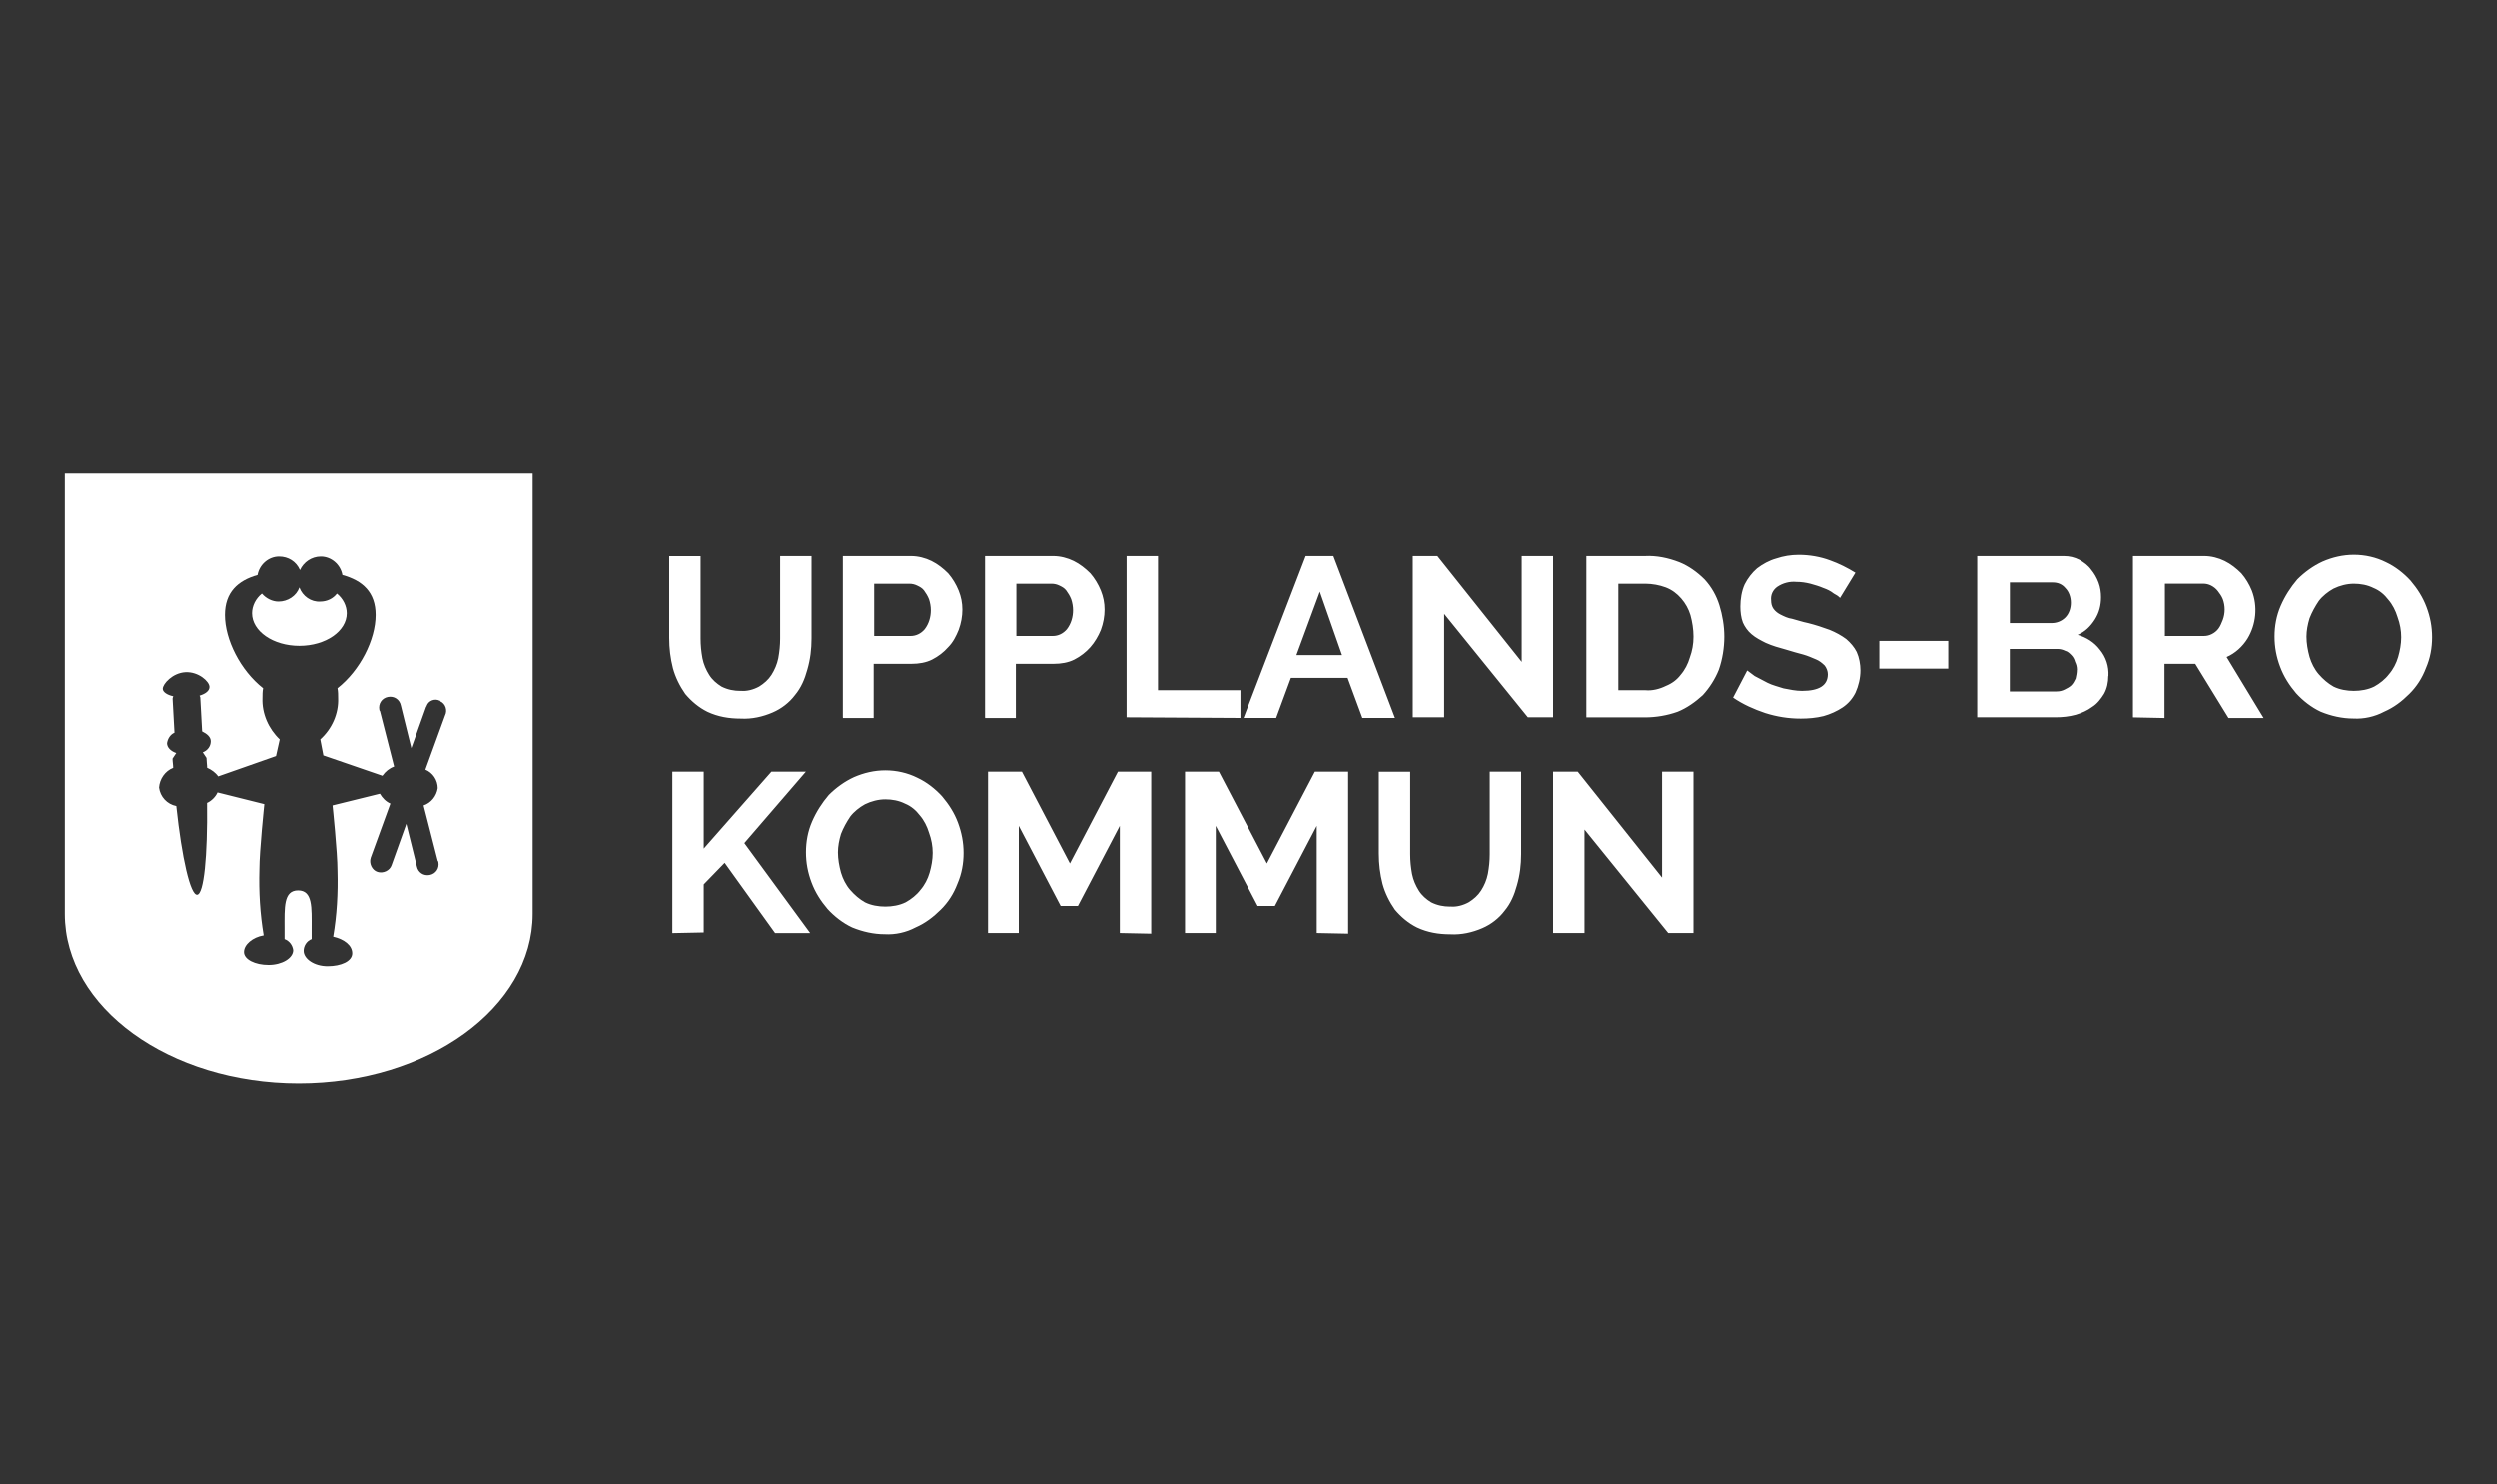
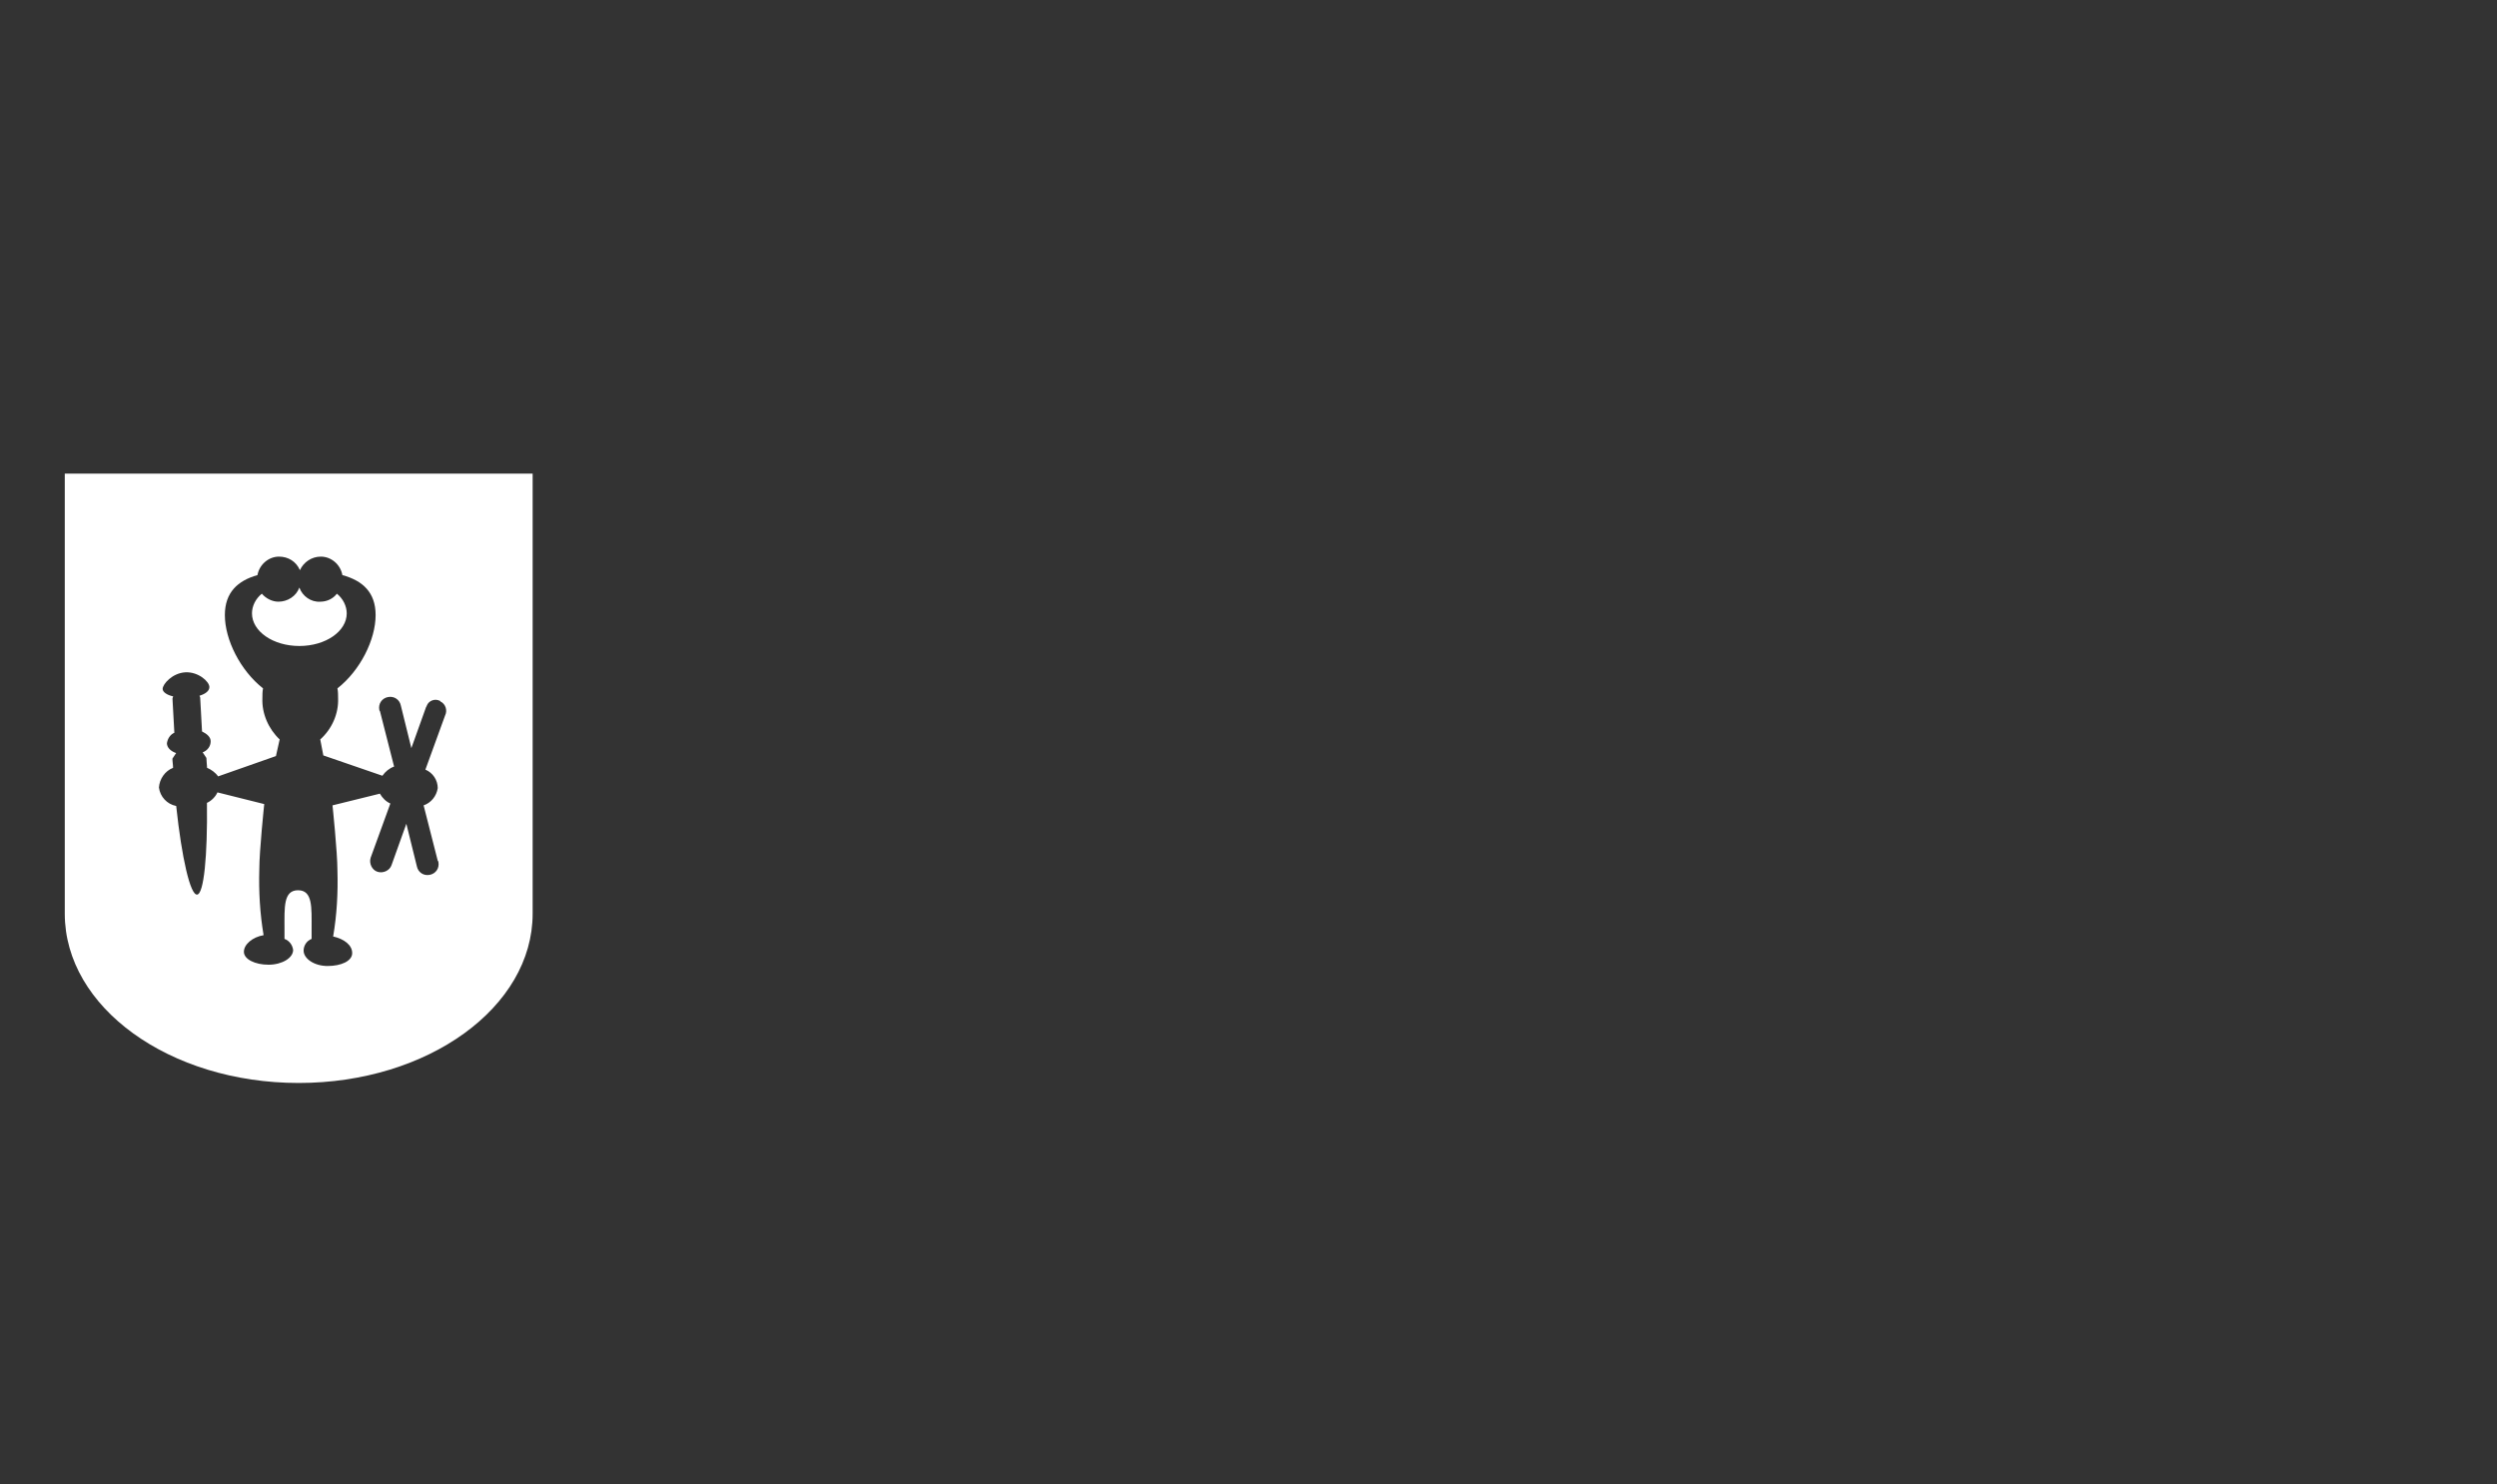
<svg xmlns="http://www.w3.org/2000/svg" id="logos" viewBox="0 0 350 208.08">
  <rect x="0" y="0" width="350" height="208.08" fill="#333333" stroke="none" />
  <defs>
    <style>.cls-1,.cls-2{fill:#fff;}.cls-2{fill-rule:evenodd;}</style>
  </defs>
  <path class="cls-2" d="m9.09,66.4h65.57v61.69c0,13.11-14.67,23.73-32.79,23.73s-32.79-10.61-32.79-23.73v-61.69Zm52.54,31.84c-.69-.35-1.55,0-1.81.69,0,0,0,.09-.09.17l-2.07,5.78-1.47-5.95c-.17-.86-.95-1.38-1.81-1.21-.86.17-1.38.95-1.21,1.81q0,.09.09.17l1.98,7.76c-.69.26-1.21.69-1.64,1.29l-8.28-2.85-.43-2.24c1.64-1.47,2.59-3.62,2.5-5.78,0-.43,0-.95-.09-1.38,3.19-2.5,5.35-6.82,5.35-10.27,0-3.19-1.81-4.83-4.66-5.61-.26-1.47-1.55-2.59-3.02-2.59-1.29,0-2.42.78-2.93,1.9-.52-1.21-1.64-1.9-2.93-1.9-1.47,0-2.76,1.12-3.02,2.59-2.76.78-4.57,2.42-4.57,5.61,0,3.45,2.16,7.76,5.35,10.27-.09.43-.09.95-.09,1.38-.09,2.16.86,4.31,2.42,5.78l-.52,2.33-8.11,2.85c-.35-.52-.95-.95-1.55-1.21,0-.43-.09-.95-.09-1.38l-.52-.78c.69-.26,1.12-.86,1.12-1.55,0-.6-.52-1.04-1.21-1.38l-.26-4.75c0-.09-.09-.17-.09-.26.86-.26,1.38-.69,1.38-1.21,0-.78-1.55-2.16-3.36-2.07s-3.19,1.64-3.19,2.33c0,.43.6.86,1.47,1.04,0,.09-.09.17-.09.35l.26,4.75c-.6.26-.95.86-1.04,1.47,0,.6.52,1.12,1.29,1.38l-.52.78c0,.43.09.86.09,1.29-1.12.43-1.9,1.55-1.98,2.76.17,1.29,1.12,2.33,2.42,2.59.78,7.33,1.98,12.51,2.93,12.42s1.47-5.44,1.38-12.86c.6-.26,1.21-.86,1.47-1.47l6.56,1.64s-.69,6.56-.69,9.15c-.09,3.11.09,6.21.6,9.23-1.55.26-2.76,1.29-2.76,2.33s1.55,1.81,3.45,1.81,3.45-.95,3.45-2.07c-.09-.69-.52-1.29-1.21-1.55v-1.47c0-2.93-.17-5.35,1.9-5.35s1.9,2.42,1.9,5.35v1.47c-.69.26-1.12.95-1.12,1.64,0,1.12,1.47,2.16,3.36,2.16s3.45-.69,3.45-1.81-1.12-1.98-2.67-2.33c.52-3.02.69-6.13.6-9.23,0-2.59-.69-9.15-.69-9.15l6.64-1.64c.35.6.86,1.12,1.47,1.38l-2.76,7.59c-.26.78.17,1.73.95,1.98.78.26,1.73-.17,1.98-.95l2.07-5.78,1.47,5.95c.17.86.95,1.38,1.81,1.21.86-.17,1.38-.95,1.21-1.81q0-.09-.09-.17l-1.98-7.76c1.04-.35,1.81-1.29,1.98-2.42,0-1.12-.69-2.16-1.73-2.59l2.76-7.59c.35-.69.09-1.64-.69-1.98.09,0,0-.09-.09-.09Zm-19.67-7.68c-3.71,0-6.64-2.07-6.64-4.57,0-1.04.52-2.07,1.38-2.76.6.69,1.47,1.12,2.33,1.12,1.29,0,2.5-.78,2.93-1.98.43,1.21,1.64,2.07,2.93,1.98.95,0,1.81-.43,2.33-1.12.86.69,1.38,1.73,1.38,2.76,0,2.5-2.93,4.57-6.64,4.57Z" />
-   <path class="cls-1" d="m103.82,96.86c.86.09,1.81-.17,2.59-.6.69-.43,1.29-.95,1.73-1.64.43-.69.78-1.47.95-2.33.17-.95.26-1.81.26-2.76v-11.56h4.4v11.56c0,1.47-.17,2.93-.6,4.4-.35,1.29-.86,2.5-1.73,3.54-.78,1.04-1.9,1.9-3.11,2.42-1.38.6-2.93.95-4.49.86-1.64,0-3.19-.26-4.66-.95-1.21-.6-2.24-1.47-3.11-2.5-.78-1.12-1.38-2.33-1.73-3.62-.35-1.38-.52-2.76-.52-4.23v-11.47h4.4v11.56c0,.95.09,1.81.26,2.76.17.86.52,1.64.95,2.33.43.69,1.04,1.21,1.73,1.64.86.43,1.73.6,2.67.6Zm14.32,3.71v-22.6h9.58c.95,0,1.98.26,2.85.69s1.64,1.04,2.33,1.73c.6.69,1.12,1.55,1.47,2.42s.52,1.73.52,2.67-.17,1.9-.52,2.85c-.35.86-.78,1.73-1.47,2.42-.6.69-1.38,1.29-2.24,1.73s-1.9.6-2.85.6h-5.35v7.59h-4.31s0-.09,0-.09Zm4.4-11.39h5.09c.78,0,1.47-.35,1.98-.95.6-.78.86-1.73.86-2.67,0-.52-.09-1.04-.26-1.55-.17-.43-.43-.86-.69-1.21s-.6-.52-.95-.69c-.35-.17-.69-.26-1.12-.26h-4.92v7.33h0Zm15.53,11.39v-22.6h9.58c.95,0,1.98.26,2.85.69s1.64,1.04,2.33,1.73c.6.69,1.12,1.55,1.47,2.42s.52,1.73.52,2.67-.17,1.9-.52,2.85c-.35.86-.86,1.73-1.47,2.42s-1.38,1.29-2.24,1.73-1.9.6-2.85.6h-5.35v7.59h-4.31v-.09Zm4.4-11.39h5.09c.78,0,1.47-.35,1.98-.95.6-.78.86-1.73.86-2.67,0-.52-.09-1.04-.26-1.55-.17-.43-.43-.86-.69-1.21s-.6-.52-.95-.69c-.35-.17-.69-.26-1.12-.26h-4.92v7.33h0Zm15.44,11.39v-22.6h4.4v18.81h11.56v3.88l-15.96-.09Zm25.11-22.6h3.88l8.63,22.69h-4.57l-2.07-5.61h-7.94l-2.07,5.61h-4.57l8.71-22.69h0Zm5.09,13.89l-3.11-8.89-3.28,8.89h6.38Zm14.32-5.78v14.49h-4.4v-22.6h3.45l11.82,14.84v-14.84h4.4v22.6h-3.54l-11.73-14.49h0Zm19.93,14.49v-22.6h8.2c1.64-.09,3.28.26,4.83.86,1.29.52,2.5,1.38,3.54,2.42.95,1.04,1.64,2.24,2.07,3.62s.69,2.93.69,4.4c0,1.55-.26,3.19-.78,4.66-.52,1.29-1.29,2.5-2.24,3.54-1.04.95-2.24,1.81-3.54,2.33-1.47.52-3.02.78-4.57.78h-8.2Zm15.01-11.3c0-1.04-.17-2.07-.43-3.02-.26-.86-.69-1.64-1.29-2.33-.6-.69-1.29-1.21-2.16-1.55-.91-.34-1.88-.51-2.85-.52h-3.8v14.93h3.8c.95.09,1.98-.17,2.85-.6.86-.35,1.55-.86,2.07-1.55.6-.69,1.04-1.55,1.29-2.42.35-.95.52-1.9.52-2.93Zm20.53-5.44c-.26-.26-.52-.43-.86-.6-.43-.35-.95-.6-1.47-.78-.6-.26-1.21-.43-1.81-.6-.69-.17-1.29-.26-1.98-.26-.95-.09-1.9.17-2.67.69-.6.43-.95,1.12-.86,1.9,0,.43.09.86.35,1.21s.6.6.95.78c.52.26,1.04.52,1.64.6.69.17,1.38.43,2.24.6,1.04.26,2.07.6,3.02.95.86.35,1.64.78,2.33,1.29.6.52,1.12,1.12,1.47,1.81.35.78.52,1.73.52,2.59,0,1.04-.26,2.16-.69,3.11-.43.86-1.04,1.55-1.81,2.07-.78.52-1.73.95-2.67,1.21-1.04.26-2.16.35-3.19.35-1.73,0-3.36-.26-5-.78-1.55-.52-3.11-1.21-4.49-2.16l1.98-3.8,1.04.78c.52.26,1.12.6,1.81.95s1.47.52,2.24.78c.86.17,1.73.35,2.59.35,2.42,0,3.62-.78,3.62-2.33,0-.43-.17-.86-.43-1.21-.35-.35-.78-.69-1.21-.86-.6-.26-1.21-.52-1.81-.69-.69-.17-1.55-.43-2.42-.69-.95-.26-1.9-.52-2.85-.95-.69-.35-1.38-.69-1.98-1.21-.52-.43-.95-1.04-1.21-1.64-.26-.69-.35-1.47-.35-2.24,0-1.04.17-2.16.6-3.11.43-.86,1.04-1.64,1.73-2.24.78-.6,1.73-1.12,2.67-1.38,1.04-.35,2.07-.52,3.19-.52,1.47,0,3.02.26,4.4.78,1.21.43,2.42,1.04,3.54,1.73l-2.16,3.54h0Zm5.52,9.92v-3.88h9.66v3.88h-9.66Zm32.1,1.04c0,.86-.17,1.73-.6,2.5-.43.69-.95,1.38-1.64,1.81-.69.52-1.47.86-2.33,1.12-.95.26-1.9.35-2.85.35h-10.96v-22.6h12.17c.78,0,1.47.17,2.16.52.6.35,1.21.78,1.64,1.38.43.52.78,1.12,1.04,1.81.26.69.35,1.38.35,2.07,0,1.12-.26,2.16-.86,3.11s-1.38,1.73-2.42,2.16c1.21.35,2.33,1.04,3.11,2.07.86,1.04,1.29,2.33,1.21,3.71Zm-4.4-.86c0-.43-.09-.78-.26-1.12-.09-.35-.26-.69-.52-.95-.26-.26-.52-.52-.86-.6-.35-.17-.69-.26-1.04-.26h-6.73v5.95h6.56c.43,0,.78-.09,1.12-.26s.69-.35.95-.6c.26-.26.43-.6.6-.95.09-.43.17-.78.17-1.21h0Zm-9.4-12.25v5.69h5.87c.69,0,1.38-.26,1.9-.78s.78-1.29.78-2.07-.26-1.55-.78-2.07c-.43-.52-1.04-.78-1.73-.78,0,0-6.04,0-6.04,0Zm17.26,18.89v-22.6h10.01c.95,0,1.98.26,2.85.69s1.64,1.04,2.33,1.73c.6.69,1.12,1.55,1.47,2.42.86,2.24.6,4.75-.6,6.73-.69,1.12-1.73,2.07-2.93,2.59l5.18,8.54h-4.92l-4.66-7.59h-4.31v7.59l-4.4-.09Zm4.4-11.39h5.52c.43,0,.78-.09,1.12-.26.35-.17.69-.43.95-.78.26-.35.43-.78.6-1.21.35-.95.35-1.98,0-2.93-.17-.43-.43-.78-.69-1.12s-.6-.6-.95-.78c-.35-.17-.69-.26-1.12-.26h-5.35v7.33s-.09,0-.09,0Zm26.49,11.56c-1.55,0-3.11-.35-4.57-.95-1.29-.6-2.5-1.55-3.45-2.59-.95-1.12-1.73-2.33-2.24-3.71-.52-1.38-.78-2.76-.78-4.23s.26-2.93.86-4.31,1.38-2.59,2.33-3.71c1.04-1.04,2.24-1.9,3.54-2.5,1.38-.6,2.85-.95,4.4-.95s3.11.35,4.49,1.04c1.29.6,2.5,1.55,3.45,2.59.95,1.12,1.73,2.33,2.24,3.71.52,1.38.78,2.76.78,4.23s-.26,2.93-.86,4.31c-.52,1.38-1.29,2.59-2.33,3.62-1.04,1.04-2.16,1.9-3.54,2.5-1.29.69-2.85,1.04-4.31.95h0Zm-6.56-11.47c0,.95.17,1.9.43,2.85.26.86.69,1.73,1.29,2.42s1.29,1.29,2.07,1.73c.86.43,1.9.6,2.85.6s1.98-.17,2.85-.6c.78-.43,1.55-1.04,2.07-1.73.6-.69,1.04-1.55,1.29-2.42s.43-1.81.43-2.76-.17-1.9-.52-2.85c-.26-.86-.69-1.73-1.29-2.42-.52-.69-1.21-1.29-2.07-1.64-.86-.43-1.81-.6-2.76-.6s-1.98.26-2.85.69c-.78.43-1.55,1.04-2.07,1.73-.52.78-.95,1.55-1.29,2.42-.26.86-.43,1.73-.43,2.59h0Zm-229.07,41.5v-22.6h4.4v10.78l9.49-10.78h4.83l-8.63,10.01,9.23,12.6h-4.92l-7.07-9.84-2.93,3.02v6.73l-4.4.09Zm29.77.17c-1.55,0-3.11-.35-4.57-.95-1.29-.6-2.5-1.55-3.45-2.59-.95-1.12-1.73-2.33-2.24-3.71-.52-1.38-.78-2.76-.78-4.23s.26-2.93.86-4.31,1.38-2.59,2.33-3.71c1.04-1.04,2.24-1.9,3.54-2.5,1.38-.6,2.85-.95,4.4-.95s3.11.35,4.49,1.04c1.29.6,2.5,1.55,3.45,2.59.95,1.12,1.73,2.33,2.24,3.71s.78,2.76.78,4.23-.26,2.93-.86,4.31c-.52,1.38-1.29,2.59-2.33,3.62s-2.16,1.9-3.54,2.5c-1.29.69-2.85,1.04-4.31.95Zm-6.56-11.47c0,.95.17,1.9.43,2.85.26.86.69,1.73,1.29,2.42.6.69,1.29,1.29,2.07,1.73.86.43,1.9.6,2.85.6s1.98-.17,2.85-.6c.78-.43,1.55-1.04,2.07-1.73.6-.69,1.04-1.55,1.29-2.42s.43-1.81.43-2.76-.17-1.9-.52-2.85c-.26-.86-.69-1.73-1.29-2.42-.52-.69-1.21-1.29-2.07-1.64-.86-.43-1.81-.6-2.76-.6s-1.98.26-2.85.69c-.78.43-1.55,1.04-2.07,1.73-.52.78-.95,1.55-1.29,2.42-.26.86-.43,1.73-.43,2.59Zm39.51,11.3v-15.01l-5.87,11.22h-2.42l-5.87-11.22v15.01h-4.31v-22.6h4.75l6.73,12.86,6.73-12.86h4.66v22.69l-4.4-.09h0Zm27.61,0v-15.01l-5.87,11.22h-2.42l-5.87-11.22v15.01h-4.31v-22.6h4.75l6.73,12.86,6.73-12.86h4.66v22.69l-4.4-.09h0Zm18.72-3.71c.86.09,1.81-.17,2.59-.6.69-.43,1.29-.95,1.73-1.64s.78-1.47.95-2.33c.17-.95.26-1.81.26-2.76v-11.56h4.4v11.56c0,1.47-.17,2.93-.6,4.4-.35,1.29-.86,2.5-1.73,3.54-.78,1.04-1.9,1.9-3.11,2.42-1.38.6-2.93.95-4.49.86-1.64,0-3.19-.26-4.66-.95-1.21-.6-2.24-1.47-3.11-2.5-.78-1.12-1.38-2.33-1.73-3.62-.35-1.38-.52-2.76-.52-4.23v-11.47h4.4v11.56c0,.95.09,1.81.26,2.76.17.86.52,1.64.95,2.33.43.69,1.04,1.21,1.73,1.64.86.43,1.73.6,2.67.6h0Zm18.81-10.78v14.49h-4.4v-22.6h3.45l11.82,14.84v-14.84h4.4v22.6h-3.54l-11.73-14.49h0Z" />
</svg>